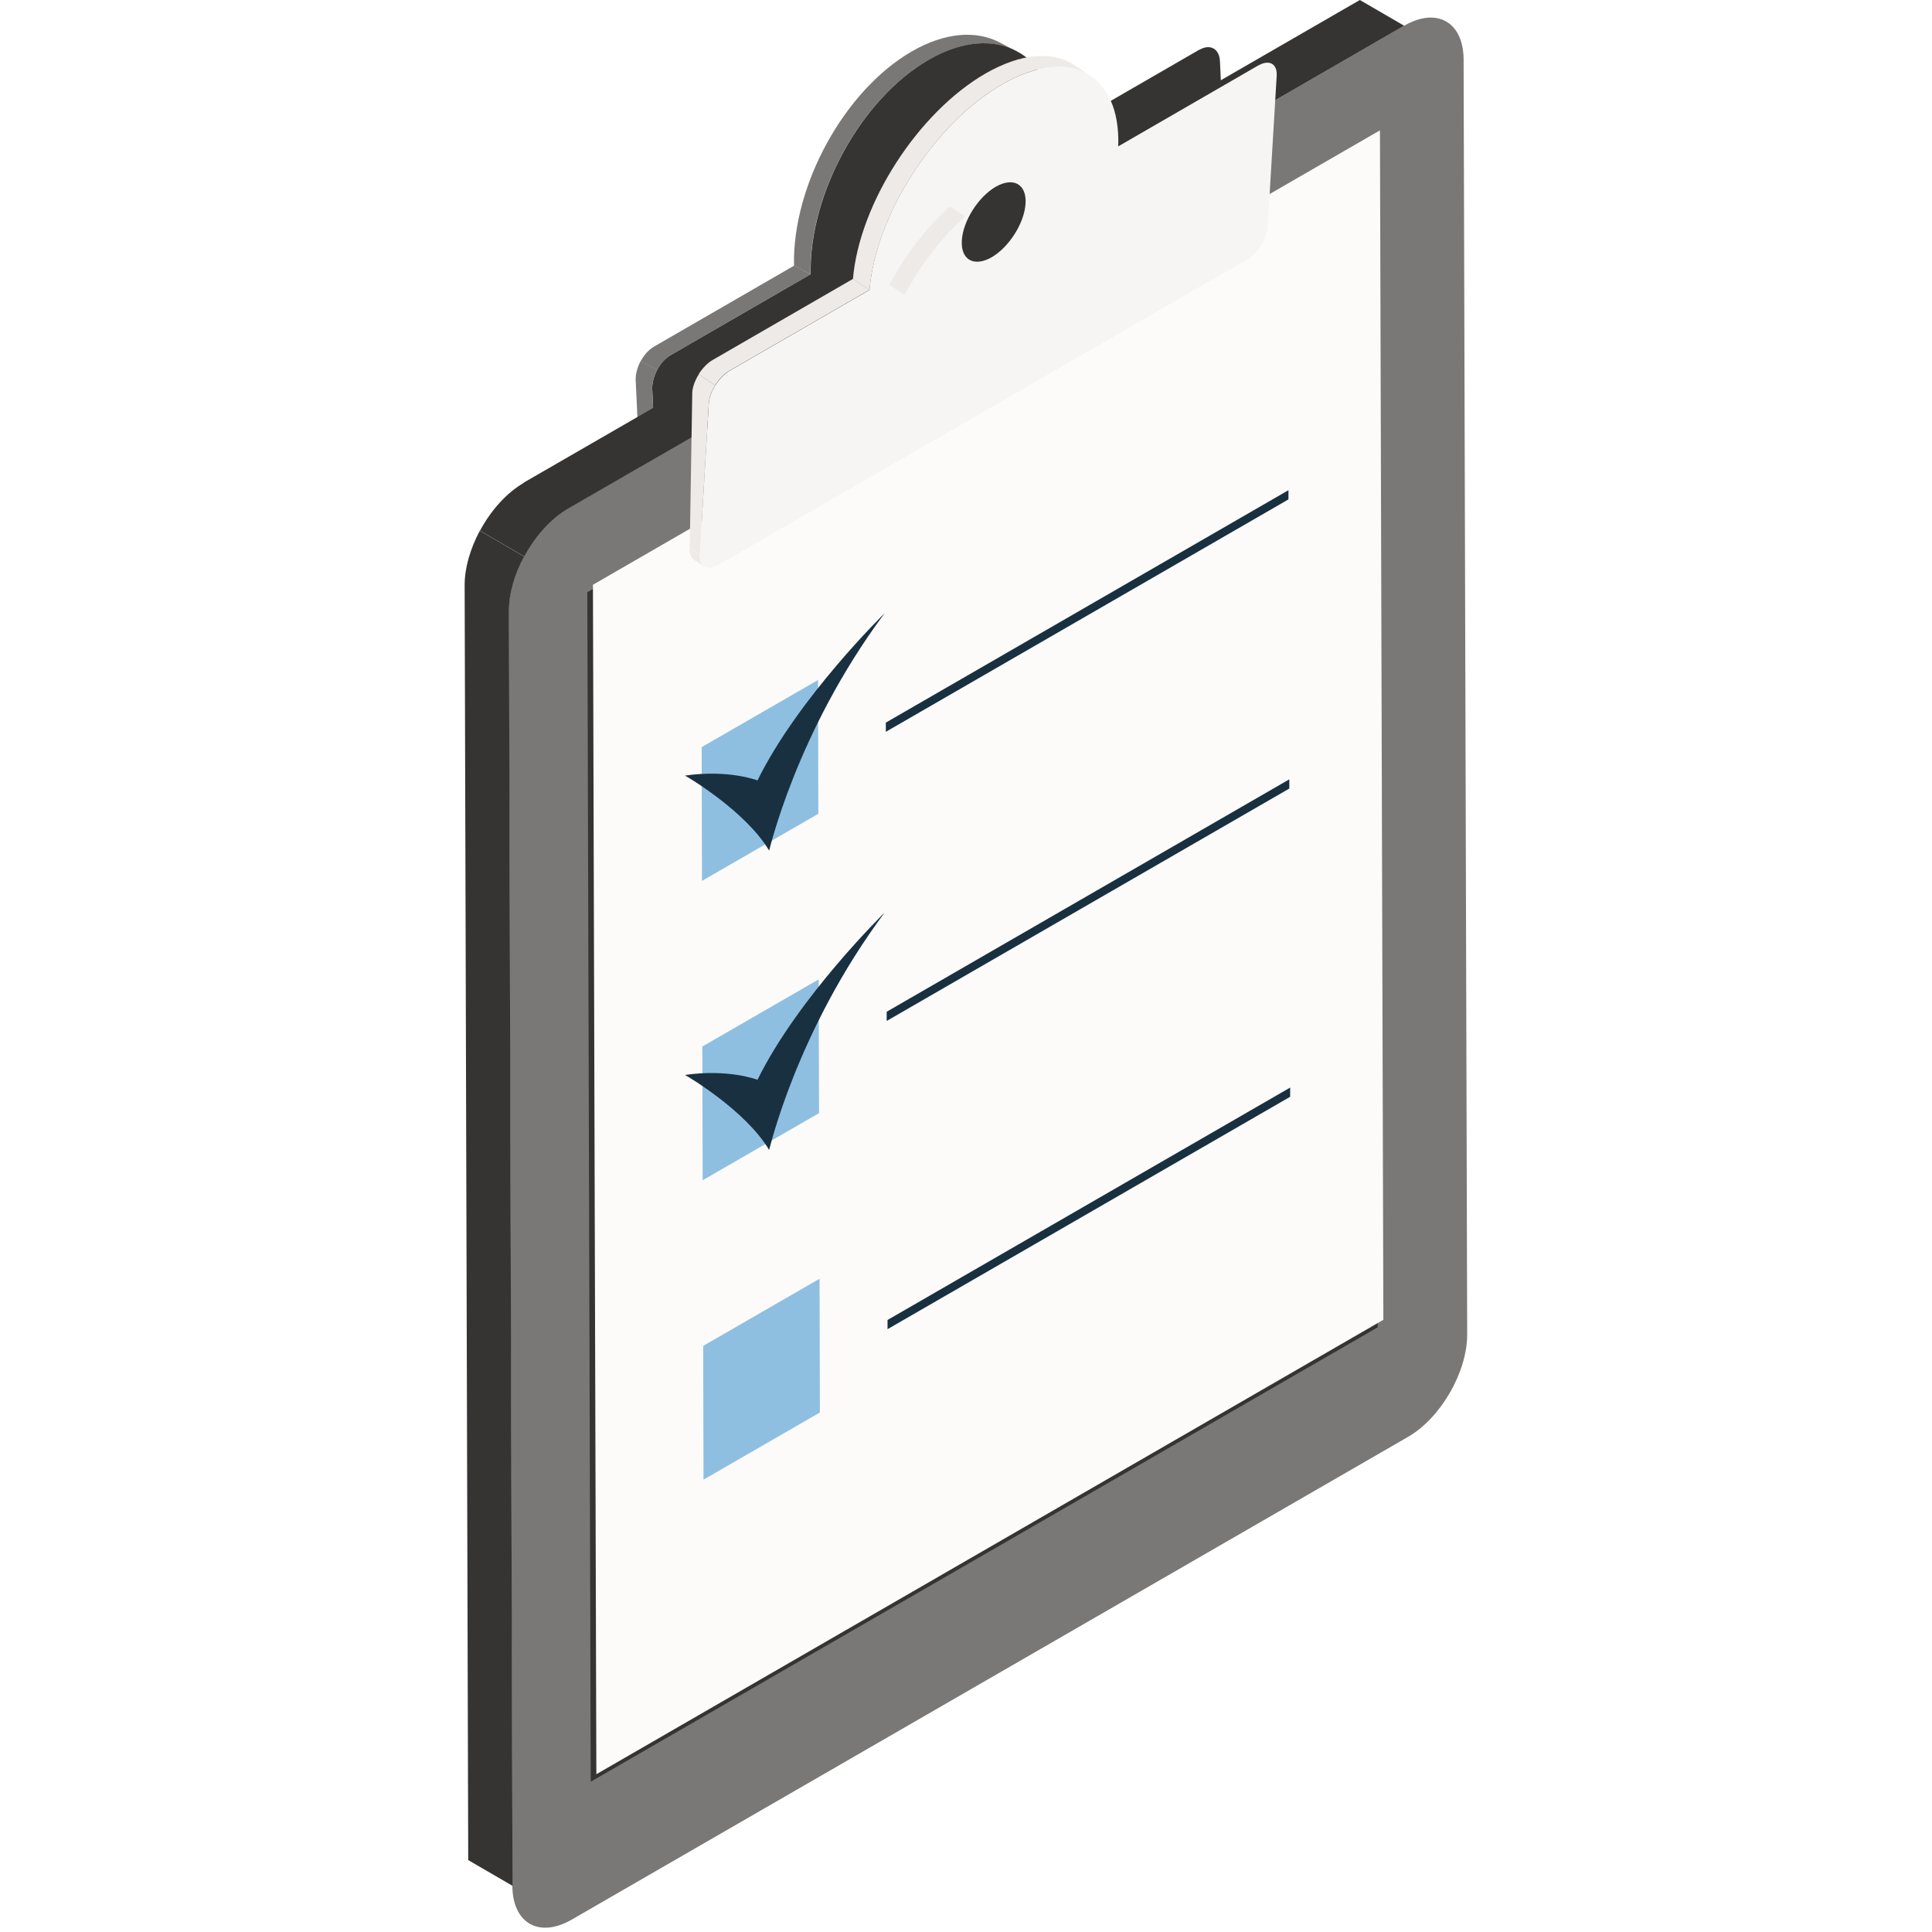
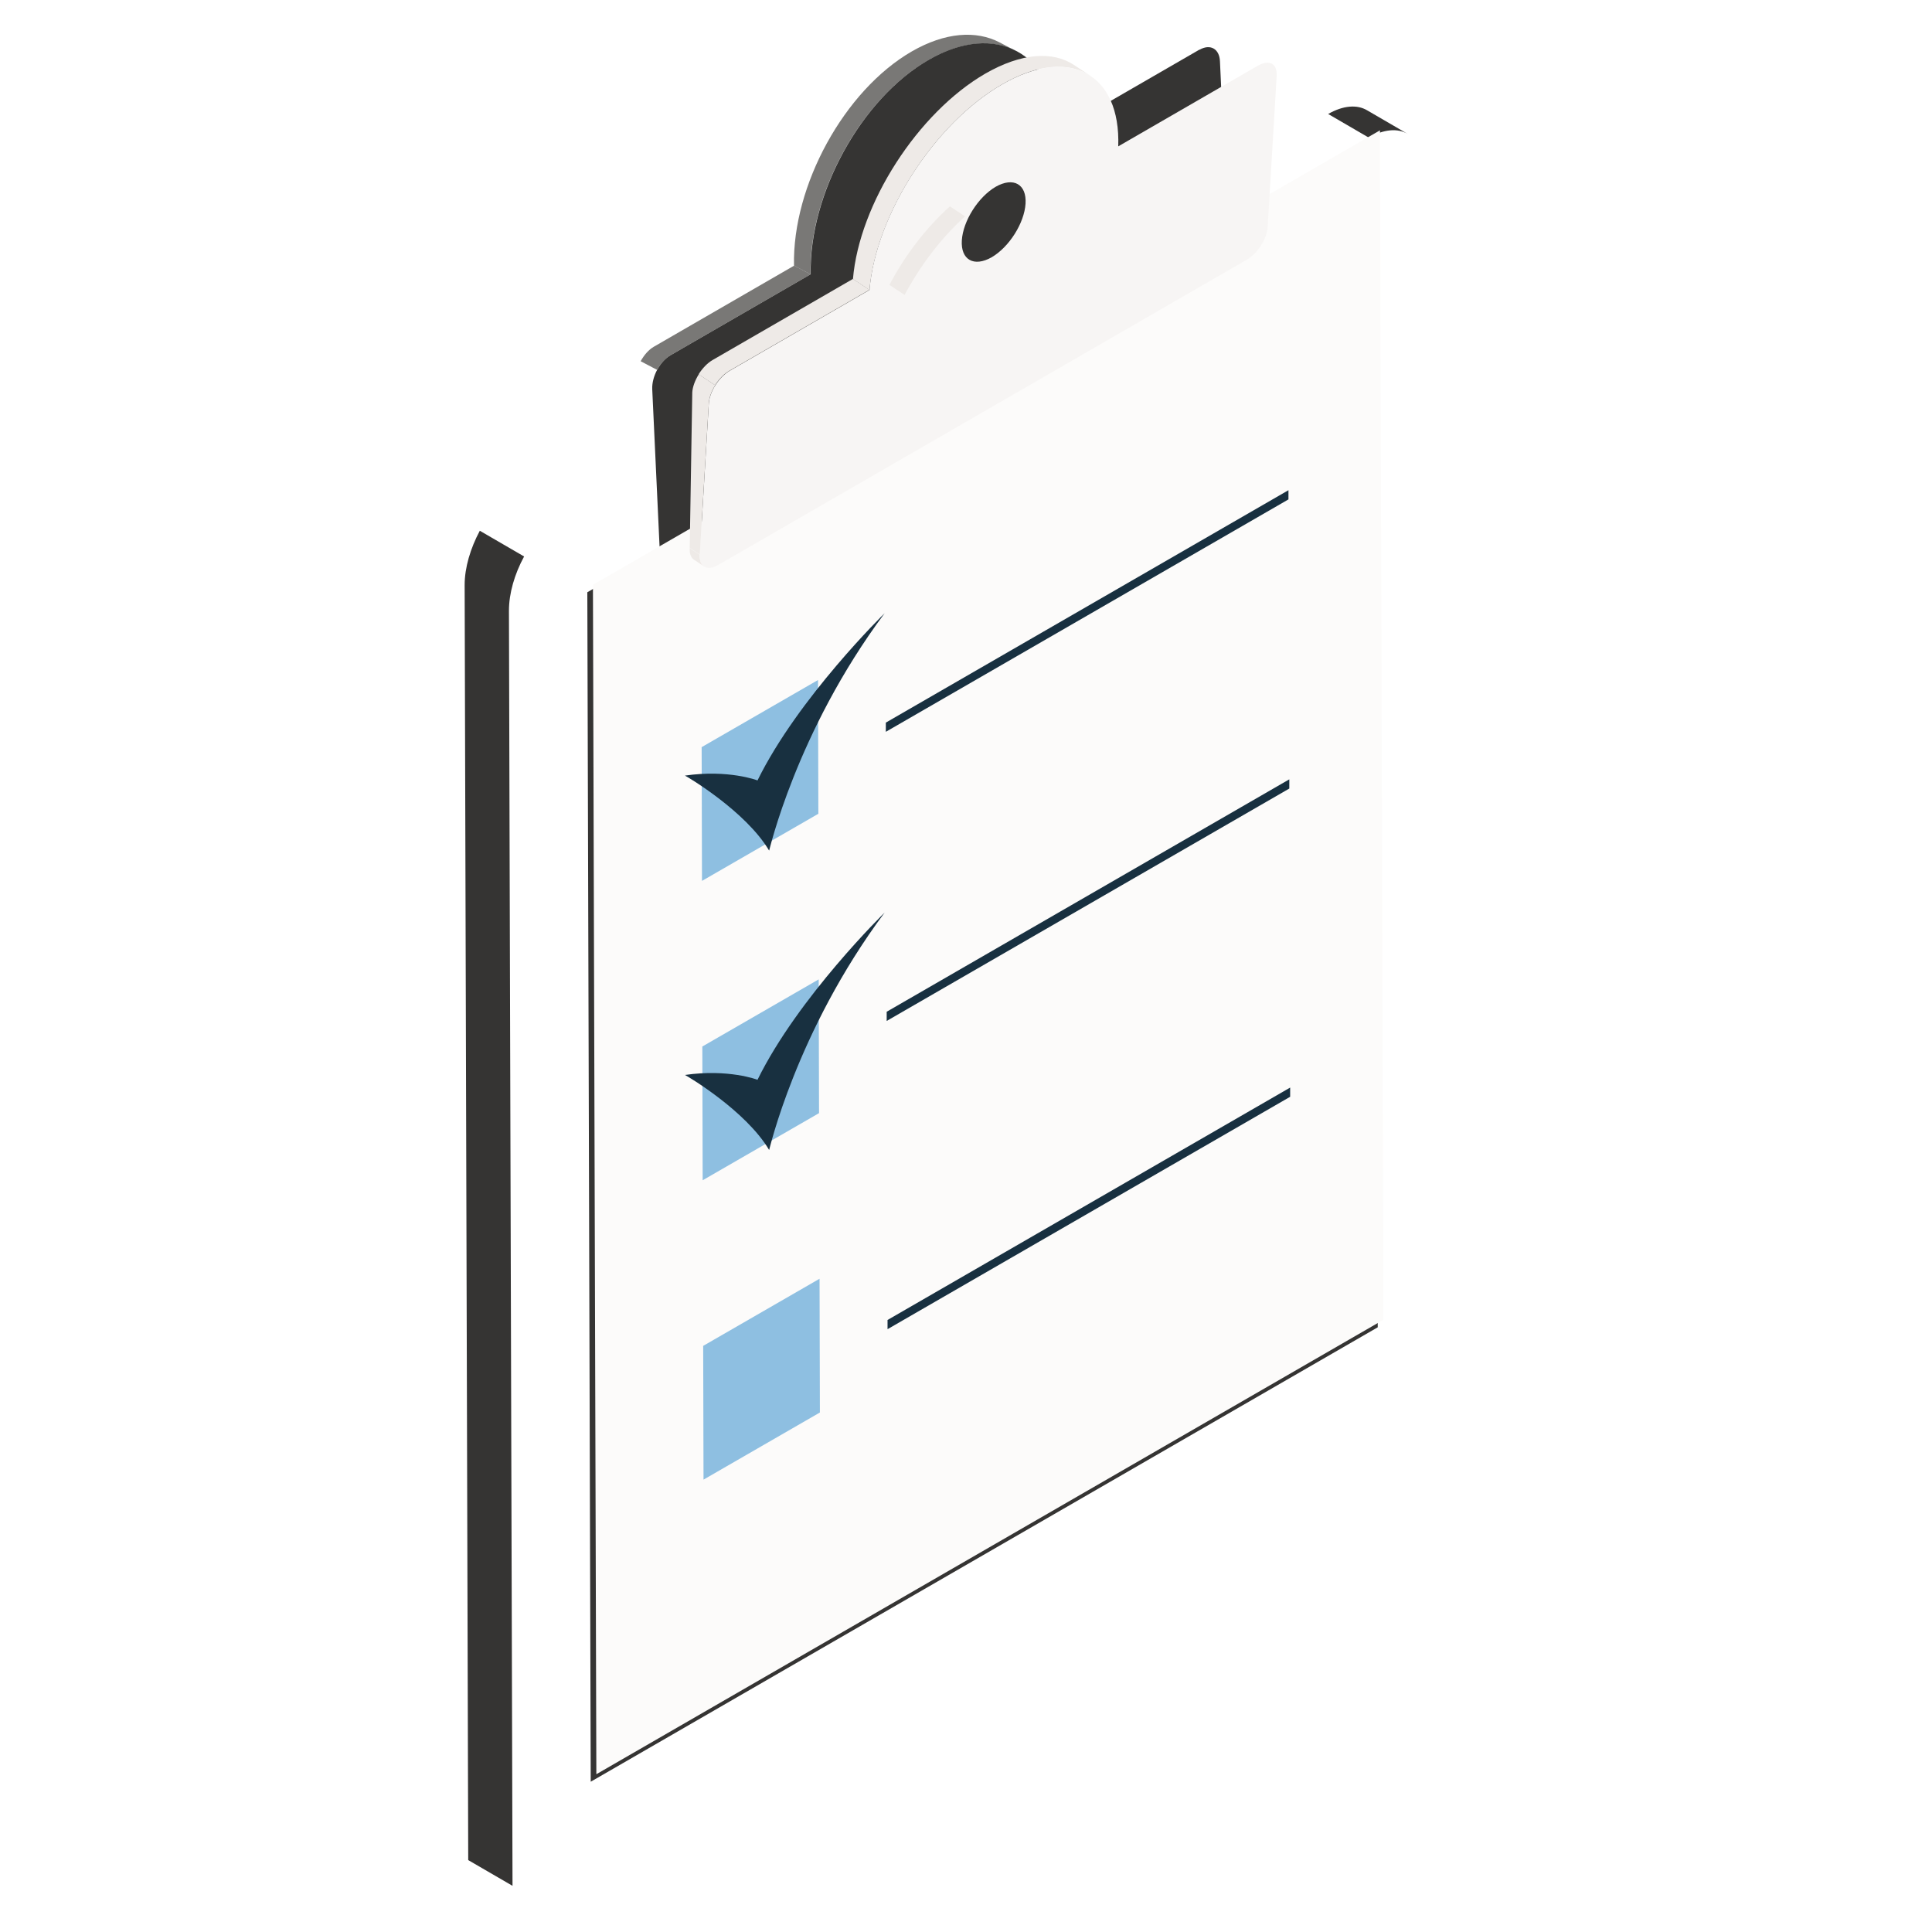
<svg xmlns="http://www.w3.org/2000/svg" id="Calque_1" version="1.1" viewBox="0 0 1133.9 1133.9">
  <defs>
    <style>
      .st0 {
        fill: none;
      }

      .st1 {
        fill: #727171;
      }

      .st2 {
        fill: #797876;
      }

      .st3 {
        fill: #f7f5f4;
      }

      .st4 {
        fill: #183040;
      }

      .st5 {
        fill: #8ebfe1;
      }

      .st6 {
        fill: #7e7f80;
      }

      .st7 {
        fill: #353433;
      }

      .st8 {
        fill: #fcfbfa;
      }

      .st9 {
        fill: #eeeae7;
      }
    </style>
  </defs>
-   <path class="st2" d="M691.5,88.3c-2-1-4.6-.9-7.4.8l-75.6,43.7,8.9,4.6,75.6-43.7c2.8-1.6,5.4-1.8,7.4-.8l-8.9-4.7h0Z" />
  <path class="st1" d="M552.6,152.3l8.9,4.6c3.4,1.8,5.7,5.8,6,11.5.5,11.2-6.8,24.7-16.2,30.2l-8.9-4.6c9.5-5.5,16.8-19,16.2-30.2-.3-5.8-2.5-9.8-6-11.5h0Z" />
  <path class="st1" d="M539.2,199.9l-8.9-4.6c3.2,1.7,7.5,1.4,12.2-1.2l8.9,4.6c-4.6,2.7-8.9,2.9-12.2,1.2Z" />
  <path class="st2" d="M586.7,24.9l9.7,5.1c-13.8-7.2-32-6-51.6,5.3-39.6,22.9-70.1,78.6-69.1,125.7l-9.7-5.1c-1-47,29.5-102.8,69.1-125.7,19.6-11.3,37.8-12.5,51.6-5.3h0Z" />
  <path class="st7" d="M704,29.2c6.3-3.6,11.7-.6,12,6.8l4.4,94.5c.3,7.4-4.5,16.4-10.7,20l-310.5,179.3c-6.3,3.6-11.7.6-12-6.9l-4.4-94.5c-.3-7.4,4.5-16.4,10.8-20l82.2-47.5c-1-47,29.5-102.8,69.1-125.7,39.6-22.9,73.6-4.3,76.9,41.4,0,0,82.2-47.5,82.2-47.5ZM549.9,143.3c10.3-6,18.2-20.6,17.7-32.8-.6-12.2-9.4-17.2-19.7-11.2-10.3,6-18.2,20.6-17.7,32.8.6,12.2,9.4,17.2,19.7,11.2h0Z" />
  <path class="st2" d="M383.9,203.4c-3.2,1.8-5.9,5-7.9,8.6l9.7,5.1c2-3.6,4.7-6.8,7.9-8.6h0l82.2-47.5-9.7-5.1-82.2,47.5Z" />
-   <path class="st2" d="M382.8,228.4c-.2-3.7.9-7.8,2.9-11.4l-9.7-5.1c-1.9,3.6-3.1,7.7-2.9,11.4l4.4,94.5,9.7,5.1-4.4-94.5h0Z" />
  <path class="st7" d="M802.3,64.7l23.9,13.9c-5.8-3.4-13.9-2.9-22.8,2.2l-23.9-13.9c8.9-5.1,17-5.6,22.8-2.2h0Z" />
-   <path class="st2" d="M824.1,15.1c19.2-11.1,34.8-2.2,34.9,19.8l2.1,748.3c0,22.1-15.5,49-34.7,60.1l-490.8,283.3c-19.2,11.1-34.8,2.2-34.9-19.9l-2.1-748.3c0-22.1,15.4-48.9,34.6-60L824.1,15.1Z" />
  <path class="st0" d="M824.1,15.1c19.2-11.1,34.8-2.2,34.9,19.8l2.1,748.3c0,22.1-15.5,49-34.7,60.1l-490.8,283.3c-19.2,11.1-34.8,2.2-34.9-19.9l-2.1-748.3c0-22.1,15.4-48.9,34.6-60L824.1,15.1Z" />
  <path class="st7" d="M806.6,80.9l-461.9,266.7,2,698.1,461.9-266.7-2-698.1h0Z" />
  <path class="st8" d="M809.9,76.5l-461.9,266.7,2,698.1,461.9-266.7-2-698.1h0Z" />
  <path class="st4" d="M756.2,287.7l-236.3,136.4v5.4l236.3-136.4v-5.4h0Z" />
  <path class="st5" d="M412,517l-.2-78.5,68.3-39.4.2,78.5-68.3,39.4Z" />
  <path class="st5" d="M412.4,692.7l-.2-78.5,68.3-39.4.2,78.5-68.3,39.4Z" />
  <path class="st5" d="M412.9,868.4l-.2-78.5,68.3-39.4.2,78.5-68.3,39.4Z" />
  <path class="st4" d="M756.7,457.4l-236.3,136.4v5.4l236.3-136.4v-5.4h0Z" />
  <path class="st4" d="M757.2,638.3l-236.3,136.4v5.4l236.3-136.4v-5.4h0Z" />
  <path class="st7" d="M307.6,326.6l-26-15.1c-5.5,10.3-8.9,21.6-8.9,31.9l2.1,748.3,26,15.1-2.1-748.3c0-10.3,3.3-21.6,8.9-31.9h0Z" />
-   <path class="st7" d="M307.4,283.4c-10.2,5.9-19.4,16.3-25.7,28.1l26,15.1c6.3-11.8,15.5-22.2,25.7-28.1h0L824.1,15.1,798.1,0l-490.8,283.3h0Z" />
  <path class="st9" d="M723.3,95.5c-1.8-1.2-4.4-1-7.5.7l-75.6,43.6,8.9,5.9,75.6-43.6c3-1.8,5.7-1.9,7.5-.7,0,0-8.9-5.9-8.9-5.9Z" />
  <path class="st6" d="M595.3,166.6l-8.9-5.9c2.6,1.8,4.1,5.3,3.8,10.3-.6,10.5-8.8,23.5-18.3,28.9-5,2.9-9.3,3.1-12.2,1.2l8.9,5.9c2.9,1.9,7.3,1.7,12.2-1.2,9.5-5.5,17.7-18.4,18.3-28.9.3-5-1.2-8.5-3.8-10.3h0Z" />
  <path class="st9" d="M413.2,332.4l-5.9-3.9c-1.8-1.2-2.7-3.5-2.5-6.8l5.9,3.9c-.2,3.3.8,5.6,2.5,6.8Z" />
  <path class="st9" d="M630.3,38.1l9.7,6.4c-12.4-8.2-30.8-7.2-52,5.1-39.6,22.9-73.9,76.4-77.7,120.6l-9.7-6.4c3.7-44.2,38.1-97.7,77.7-120.6,21.2-12.2,39.6-13.3,52-5.1Z" />
  <path class="st3" d="M738.6,38.4c6.3-3.6,11.1-1,10.7,6l-5.3,88.8c-.4,7-5.9,15.5-12.2,19.2l-310.5,179.3c-6.3,3.6-11,.9-10.6-6l5.3-88.8c.4-7,5.9-15.5,12.1-19.2l82.2-47.5c3.7-44.2,38.1-97.7,77.7-120.6s69.8-6.6,68.3,36.3l82.2-47.5h0ZM582,151c10.3-6,19.2-20.1,19.9-31.5.7-11.4-7.1-15.8-17.5-9.9-10.3,6-19.2,20.1-19.9,31.5-.7,11.4,7.1,15.8,17.5,9.9h0Z" />
  <path class="st9" d="M510.3,170.1l-9.7-6.4-82.2,47.5c-3.2,1.8-6.2,5-8.4,8.5l9.7,6.4c2.2-3.5,5.2-6.7,8.4-8.5h0l82.2-47.5Z" />
  <path class="st9" d="M406.3,230.3l-1.5,91.3,5.9,3.9,5.3-88.8h0c.2-3.4,1.6-7.2,3.8-10.6l-9.7-6.4c-2.1,3.4-3.6,7.2-3.8,10.6h0Z" />
  <path class="st4" d="M444.5,458s-16.9-6.5-42.5-2.8c1.3.6,35.7,20.9,49.4,44,0,.9,15.5-69.1,67.8-139.3,0,0-50.7,49.5-74.6,98.1h0Z" />
  <path class="st4" d="M444.5,633.7s-16.9-6.5-42.5-2.8c1.3.6,35.7,20.9,49.4,44,0,.9,15.5-69.1,67.8-139.3,0,0-50.7,49.5-74.6,98.1h0Z" />
  <path class="st9" d="M522,167.2l8.9,5.9c9.2-17.2,21.5-33.5,35.5-46.1l-8.9-5.9c-14,12.6-26.4,28.8-35.5,46.1Z" />
</svg>